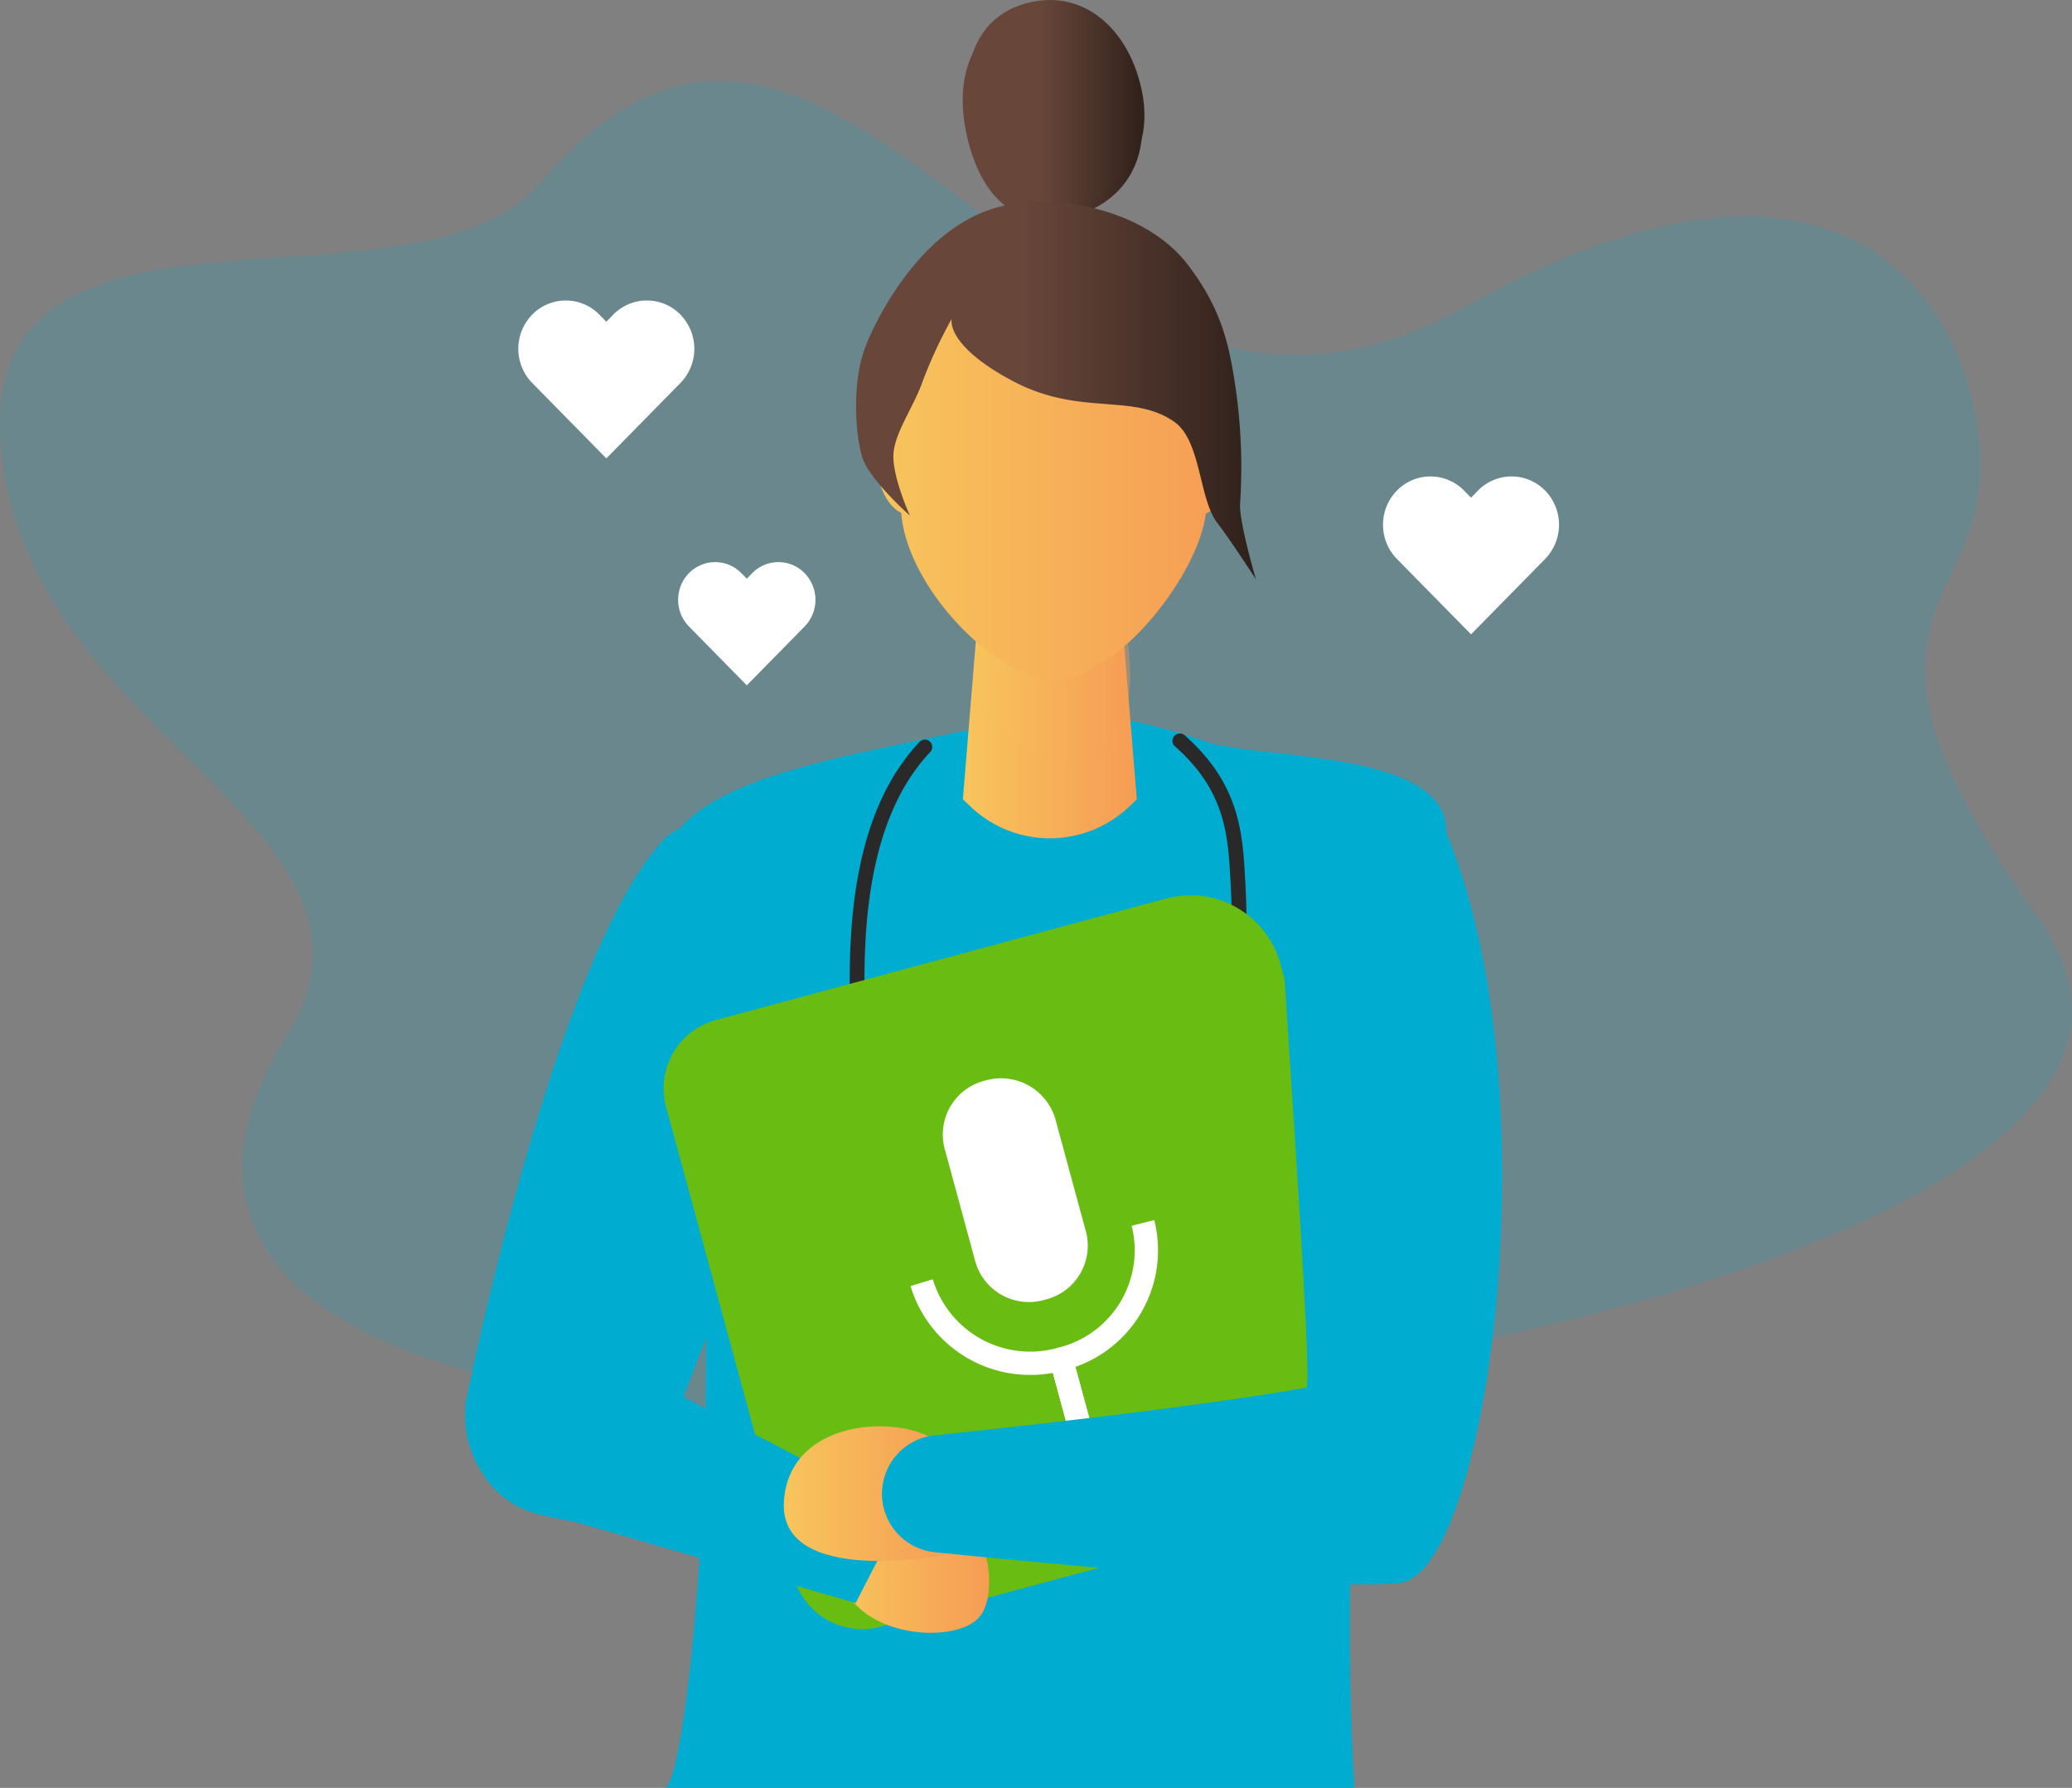
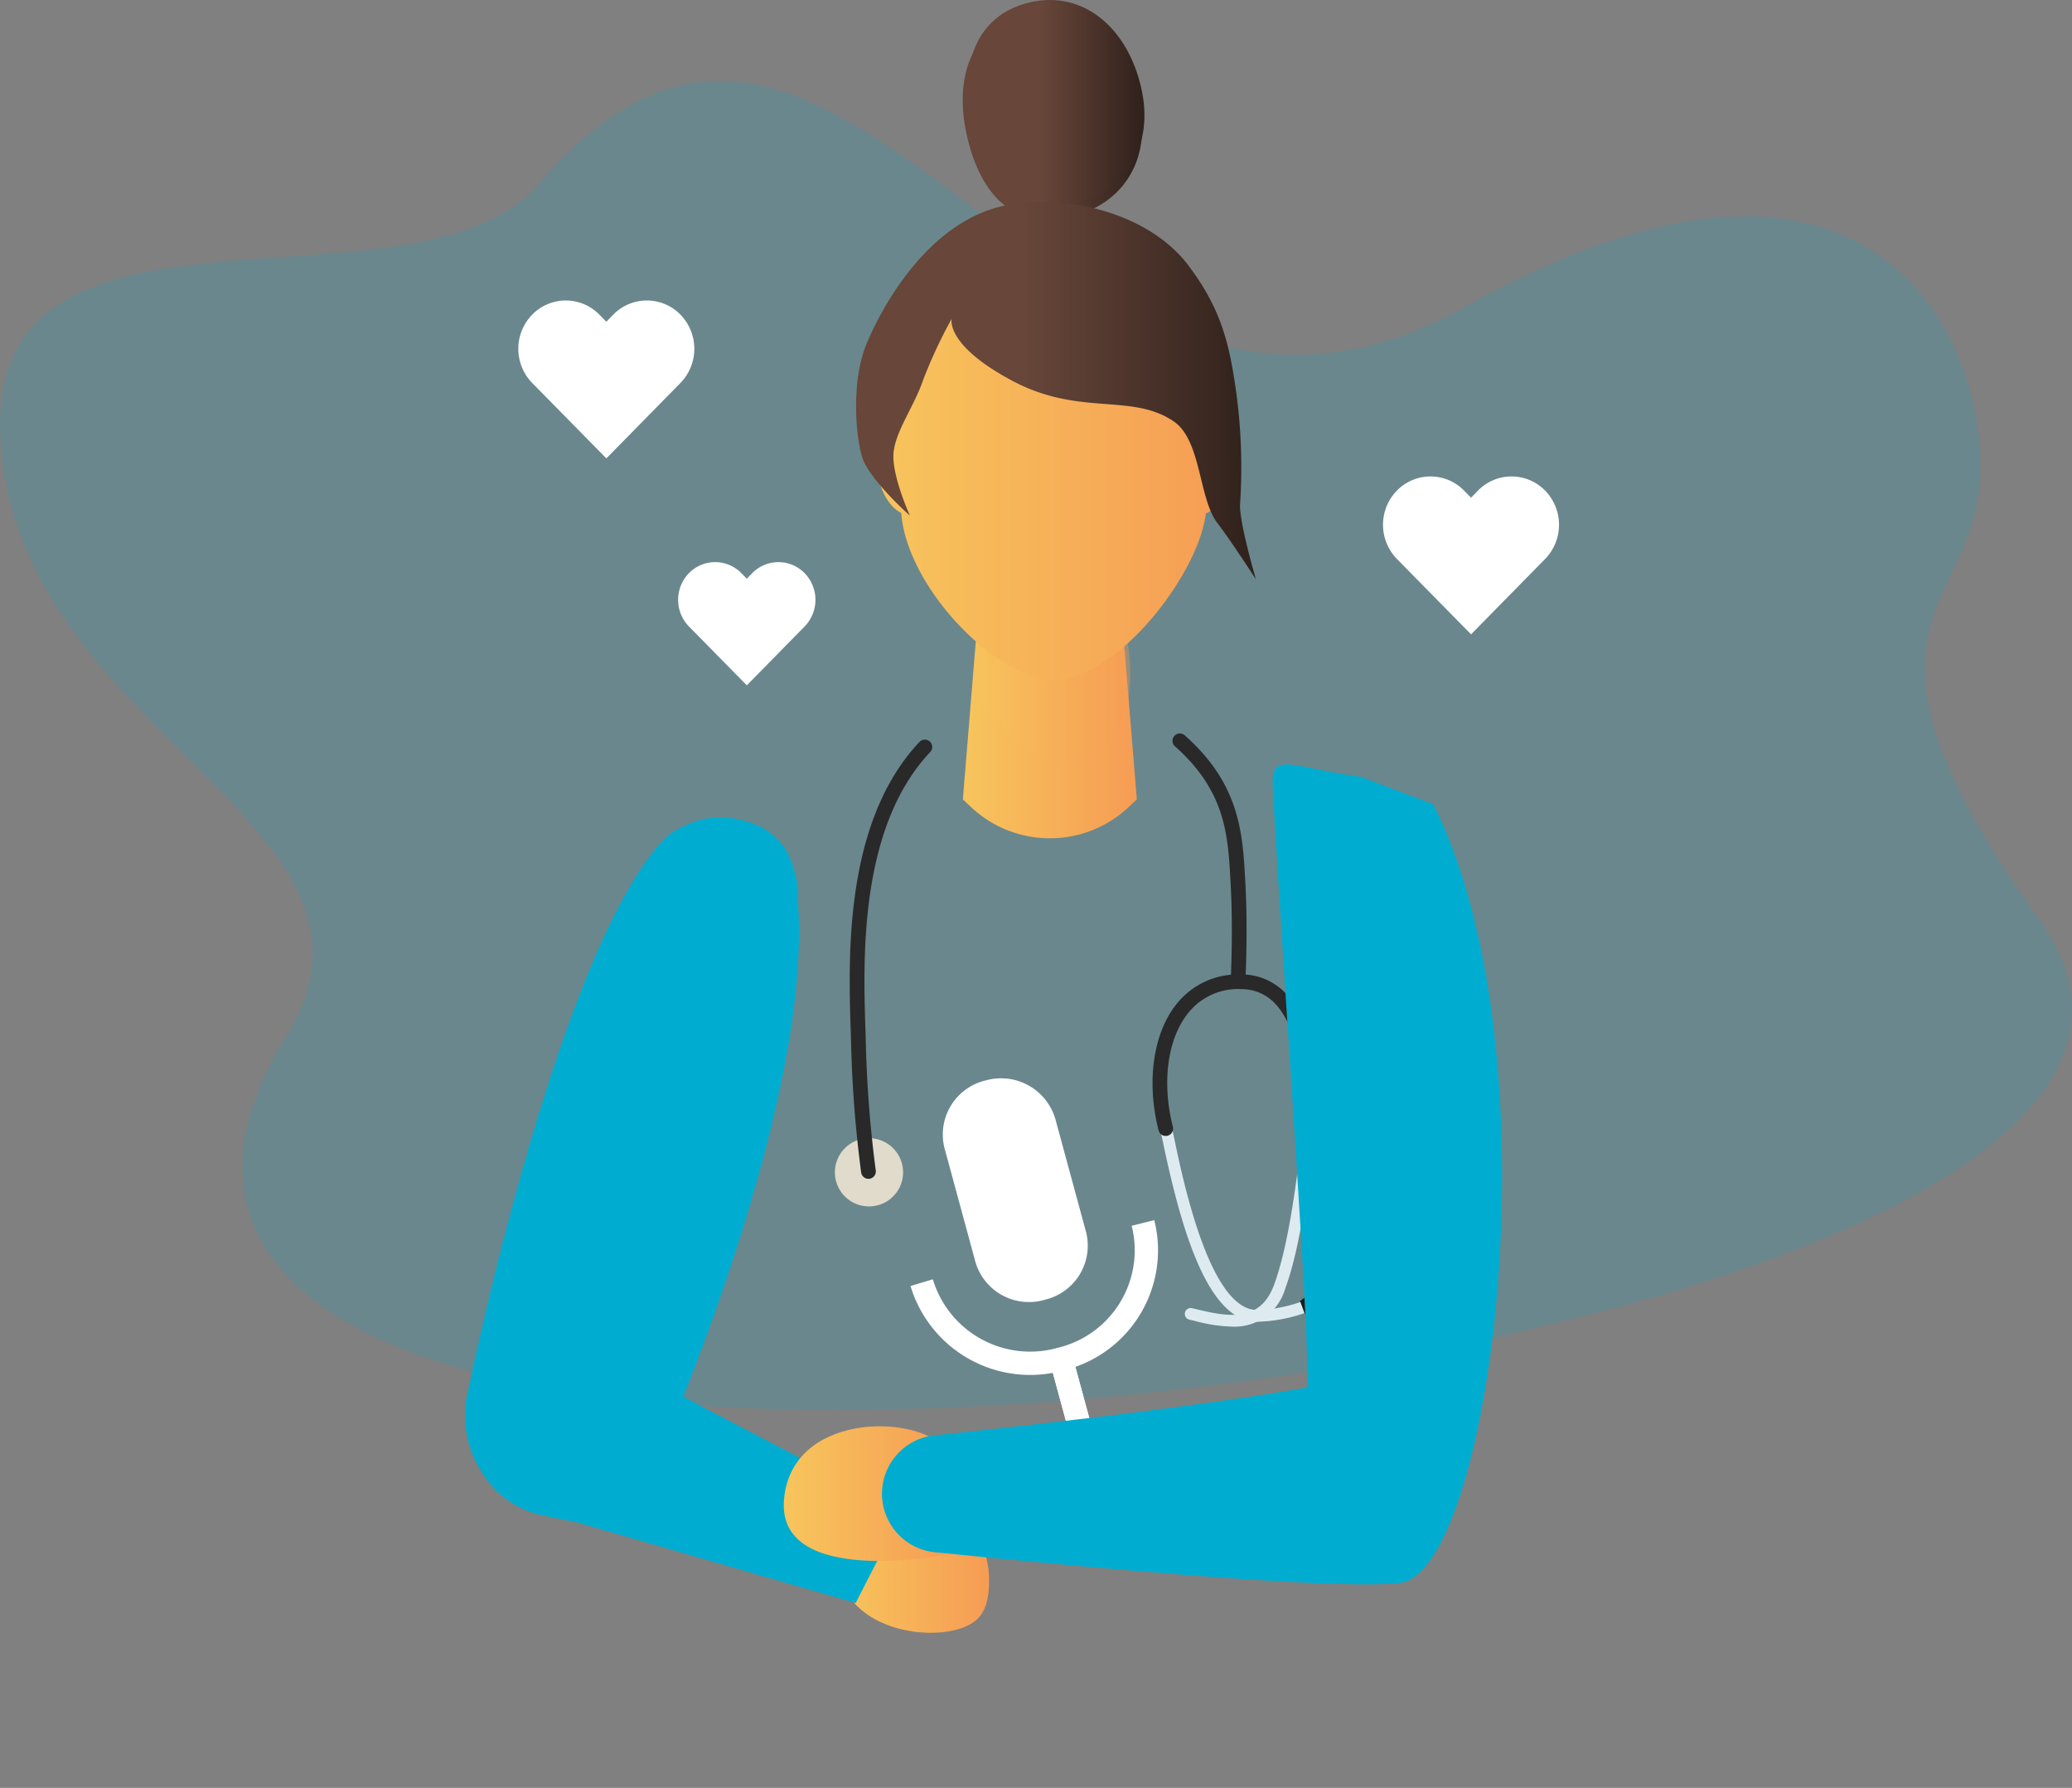
<svg xmlns="http://www.w3.org/2000/svg" xmlns:xlink="http://www.w3.org/1999/xlink" width="255" height="220" viewBox="0 0 255 220">
  <rect x="0" y="0" width="255" height="220" fill="#808080" stroke="none" />
  <defs>
    <linearGradient id="a" x1="7191.787" y1="7159.744" x2="7213.2" y2="7159.744" gradientUnits="userSpaceOnUse">
      <stop offset="0" stop-color="#f7c55c" />
      <stop offset="1" stop-color="#f69c54" />
    </linearGradient>
    <linearGradient id="b" x1="7193.671" y1="7155.065" x2="7212.391" y2="7155.065" xlink:href="#a" />
    <linearGradient id="c" x1="7191.768" y1="7084.671" x2="7213.858" y2="7084.671" gradientUnits="userSpaceOnUse">
      <stop offset="0" stop-color="#68463a" />
      <stop offset="0.418" stop-color="#68463a" />
      <stop offset="0.948" stop-color="#34241e" />
      <stop offset="0.994" stop-color="#2f211b" />
      <stop offset="1" stop-color="#2f211b" />
    </linearGradient>
    <linearGradient id="d" x1="7180.959" y1="7128.495" x2="7225.093" y2="7128.495" xlink:href="#a" />
    <linearGradient id="e" x1="7192.36" y1="7083.156" x2="7214.135" y2="7083.156" xlink:href="#c" />
    <linearGradient id="f" x1="7178.644" y1="7118.543" x2="7227.851" y2="7118.543" xlink:href="#c" />
    <linearGradient id="g" x1="7176.384" y1="7263.279" x2="7195.014" y2="7263.279" xlink:href="#a" />
    <linearGradient id="h" x1="7169.747" y1="7254.27" x2="7190.965" y2="7254.27" xlink:href="#a" />
  </defs>
  <g style="isolation:isolate">
    <path d="M7139.715,7093.012c-14.964,17.555-66.945-1.834-66.423,30.133.79,37.47,51.719,48.475,35.182,74.94s4.73,46.641,71.147,45.855c66.423-.524,170.385-24.368,144.657-60.267s-8.664-37.732-7.351-53.716-11.815-50.572-63.272-21.748S7177.521,7048.99,7139.715,7093.012Z" transform="translate(-7073.289 -7070.48)" fill="#00accf" opacity="0.17" style="isolation:isolate" />
-     <path d="M7198.177,7159.067c-24.621,5.498-44.417,7.172-44.171,21.611,11.227,37.103,4.33,110.663.984,109.794h84.979s-4.328-57.282,11.016-115.797c3.051-11.637-20.261-10.671-28.496-12.69C7215.497,7159.685,7207.144,7157.065,7198.177,7159.067Z" transform="translate(-7073.289 -7070.48)" fill="#00add0" />
    <path d="M7184.387,7215.351a4.197,4.197,0,1,1-3.517-4.765A4.195,4.195,0,0,1,7184.387,7215.351Z" transform="translate(-7073.289 -7070.48)" fill="#e1dbcb" />
    <path d="M7180.169,7215.534a.906.906,0,0,1-.897-.776,148.139,148.139,0,0,1-1.23-15.539c-.015-.627-.036-1.311-.06-2.043-.284-8.939-.813-25.579,8.478-35.41a.906.906,0,0,1,1.321,1.24c-8.775,9.284-8.261,25.436-7.985,34.113.024.738.045,1.427.06,2.058a146.104,146.104,0,0,0,1.213,15.325.907.907,0,0,1-.899,1.032Z" transform="translate(-7073.289 -7070.48)" fill="#292929" />
    <ellipse cx="88.662" cy="110.084" rx="9.546" ry="9.514" fill="#00add0" />
    <path d="M7154.774,7173.999c3.881-4.258,14.993-4.368,16.355,4.242,3.954,24.986-17.049,72.057-17.049,72.057l-23.563-6.891S7141.423,7188.647,7154.774,7173.999Z" transform="translate(-7073.289 -7070.48)" fill="#00add0" />
    <ellipse cx="69.66" cy="174.307" rx="12.419" ry="12.377" fill="#00add0" />
    <path d="M7228.017,7233.122h-.042c-6.118-.019-9.367-11.7-11.514-21.875-.111-.525-.205-.97-.282-1.314a.726.726,0,0,1,1.416-.317c.079.349.174.8.286,1.333,1.081,5.122,4.37,20.708,10.098,20.726h.037a17.599,17.599,0,0,0,6.943-1.642.724.724,0,1,1,.653,1.292A18.862,18.862,0,0,1,7228.017,7233.122Z" transform="translate(-7073.289 -7070.48)" fill="#ddebf0" />
    <path d="M7224.872,7233.718a19.166,19.166,0,0,1-4.474-.683c-.258-.063-.503-.122-.73-.173a.723.723,0,1,1,.321-1.411c.234.053.485.114.751.178,3.977.962,7.684,1.453,9.345-3.047,1.651-4.474,2.536-11.192,3.182-16.098.202-1.531.392-2.977.578-4.15a.726.726,0,0,1,1.433.225c-.183,1.155-.372,2.591-.572,4.113-.692,5.25-1.552,11.784-3.259,16.409A6.458,6.458,0,0,1,7224.872,7233.718Z" transform="translate(-7073.289 -7070.48)" fill="#ddebf0" />
    <path d="M7225.657,7192.072c-.017,0-.033,0-.05-.001a.905.905,0,0,1-.857-.951c.003-.059.315-5.955,0-11.768l-.02-.369c-.308-5.722-.599-11.127-6.816-16.647a.906.906,0,1,1,1.207-1.35c6.781,6.021,7.106,12.06,7.42,17.9l.02.369c.32,5.913.003,11.903,0,11.963A.906.906,0,0,1,7225.657,7192.072Z" transform="translate(-7073.289 -7070.48)" fill="#292929" />
    <path d="M7216.754,7210.261a.907.907,0,0,1-.879-.683c-1.512-5.968-.679-11.909,2.173-15.504a9.658,9.658,0,0,1,7.848-3.691c.058,0,.117,0,.175.001a7.446,7.446,0,0,1,5.582,2.477c4.449,4.845,3.734,15.165,3.701,15.602a.907.907,0,0,1-1.81-.134c.007-.099.689-9.983-3.232-14.249a5.622,5.622,0,0,0-4.268-1.888,7.811,7.811,0,0,0-6.574,3.003c-2.51,3.164-3.214,8.506-1.837,13.94a.907.907,0,0,1-.88,1.126Z" transform="translate(-7073.289 -7070.48)" fill="#292929" />
    <path d="M7236.332,7229.953c.456,1.085.217,1.512-.895,1.848a9.549,9.549,0,0,1-1.565.359l-.589-1.579a5.461,5.461,0,0,1,1.752-.991C7235.637,7229.49,7236.157,7229.538,7236.332,7229.953Z" transform="translate(-7073.289 -7070.48)" fill="#1d1d1b" />
-     <path d="M7217.937,7231.254c-.338,1.127-.055,1.526,1.087,1.743a9.55,9.55,0,0,0,1.594.191l.417-1.632a5.466,5.466,0,0,0-1.848-.8C7218.578,7230.719,7218.067,7230.822,7217.937,7231.254Z" transform="translate(-7073.289 -7070.48)" fill="#1d1d1b" />
    <path d="M7213.2,7168.838l-.967.917a14.168,14.168,0,0,1-19.478,0l-.967-.917,1.884-22.983h17.645Z" transform="translate(-7073.289 -7070.48)" fill="url(#a)" />
    <path d="M7193.671,7145.855l.377,11.046s7.418,10.805,14.265,6.255,3.004-17.301,3.004-17.301Z" transform="translate(-7073.289 -7070.48)" opacity="0.36" fill="url(#b)" style="mix-blend-mode:multiply" />
    <path d="M7199.55,7072.106c6.7-1.555,12.163,3.212,13.878,10.552s-1.817,12.989-8.517,14.544-10.876-2.53-12.591-9.869.531-13.671,7.23-15.226" transform="translate(-7073.289 -7070.48)" fill="url(#c)" />
-     <path d="M7245.154,7241.66a11.438,11.438,0,0,1-8.082,14.035l-55.305,14.921a8.736,8.736,0,0,1-10.77-6.022q-.023-.083-.045-.165l-15.668-57.679a8.699,8.699,0,0,1,6.042-10.734q.082-.023.165-.044l55.305-14.921a11.486,11.486,0,0,1,14.083,8.055Z" transform="translate(-7073.289 -7070.48)" fill="#69bd12" />
    <line x1="130.873" y1="168.239" x2="133.638" y2="178.419" fill="none" stroke="#fff" stroke-miterlimit="10" stroke-width="2.869" />
    <path d="M7213.954,7220.964a13.767,13.767,0,0,1-10.014,16.723l-.055.014h0a13.945,13.945,0,0,1-17.166-9.389" transform="translate(-7073.289 -7070.48)" fill="none" stroke="#fff" stroke-miterlimit="10" stroke-width="2.869" />
    <line x1="130.658" y1="167.447" x2="133.286" y2="177.124" fill="none" stroke="#fff" stroke-miterlimit="10" stroke-width="2.869" />
    <line x1="140.221" y1="175.252" x2="126.351" y2="178.994" fill="none" stroke="#fff" stroke-miterlimit="10" stroke-width="2.869" />
    <path d="M7201.903,7230.406a6.834,6.834,0,0,0,5.069-8.241q-.047-.196-.106-.389l-3.642-13.408a6.965,6.965,0,0,0-8.485-4.98q-.082.021-.163.044a6.834,6.834,0,0,0-5.069,8.241q.046.192.104.382l3.642,13.408a6.86,6.86,0,0,0,8.274,5.045Q7201.716,7230.463,7201.903,7230.406Z" transform="translate(-7073.289 -7070.48)" fill="#fff" />
    <path d="M7221.688,7133.67c-.878,7.409-10.812,20.429-18.73,20.429-6.95,0-18.038-11.217-18.757-20.503-3.278-1.624-4.022-8.807-2.448-10.898a2.91,2.91,0,0,1,3.066-1.276c.074-1.242.126-2.073.126-2.073,0-9.945,8.067-16.457,18.012-16.457s18.009,6.512,18.009,16.457c0,0,.052.845.13,2.106a2.906,2.906,0,0,1,3.204,1.242C7225.9,7124.822,7225.104,7132.205,7221.688,7133.67Z" transform="translate(-7073.289 -7070.48)" fill="url(#d)" />
    <path d="M7213.711,7081.171c1.69,7.235-1.791,12.804-8.396,14.337s-10.721-2.494-12.411-9.729.524-13.476,7.127-15.009C7206.636,7069.237,7212.021,7073.937,7213.711,7081.171Z" transform="translate(-7073.289 -7070.48)" fill="url(#e)" />
    <path d="M7217.756,7122.346c-5.174-3.556-11.584-.583-19.892-5.014s-7.452-7.619-7.452-7.619a57.865,57.865,0,0,0-3.547,7.619c-1.17,3.382-3.627,6.53-3.627,9.329s2.03,7.262,2.03,7.262-5.072-4.463-5.891-7.262-1.287-9.213.468-13.644c.014-.036,5.849-15.399,17.786-17.376,7.538-1.249,17.201,1.283,21.881,7.463,4.032,5.324,5.032,9.563,5.851,15.16a68.643,68.643,0,0,1,.549,14.115c-.203,2.114,1.94,9.377,1.94,9.377s-3.144-4.842-4.749-6.928C7220.801,7131.838,7221.149,7124.678,7217.756,7122.346Z" transform="translate(-7073.289 -7070.48)" fill="url(#f)" />
    <path d="M7194.963,7263.863a9.512,9.512,0,0,0-10.098-8.677c-4.142.282-8.325,1.794-8.476,6.713-.3,9.829,13.527,11.197,17.128,7.86,1.356-1.256,1.631-3.538,1.446-5.896" transform="translate(-7073.289 -7070.48)" fill-rule="evenodd" fill="url(#g)" />
    <path d="M7140.573,7234.551a16.816,16.816,0,0,1,2.052.07l41.74,21.87-5.77,11.24-34.333-9.929-3.96-.8c-12.827-2.592-12.614-22.102.271-22.451" transform="translate(-7073.289 -7070.48)" fill="#00add0" fill-rule="evenodd" />
    <path d="M7189.479,7261.833s-20.546,3.986-19.708-6.756,16.068-10.604,19.596-6.545.112,13.301.112,13.301" transform="translate(-7073.289 -7070.48)" fill-rule="evenodd" fill="url(#h)" />
    <path d="M7240.755,7166.05c-8.393-1.046-11.064-3.307-10.828,1.181,1.11,21.09,5.04,73.837,4.125,73.998-13.379,2.351-34.923,4.735-45.724,5.865a7.237,7.237,0,0,0-6.494,7.332h0a7.242,7.242,0,0,0,6.526,7.058c14.477,1.457,49.101,4.75,57.215,3.778,11.23-1.344,19.556-65.092,4.096-95.815Z" transform="translate(-7073.289 -7070.48)" fill="#00add0" fill-rule="evenodd" />
    <path d="M7259.315,7129.107a5.777,5.777,0,0,0-4.133,1.74l-.851.874-.86-.874a5.779,5.779,0,0,0-8.266,0,6.028,6.028,0,0,0,0,8.411l9.126,9.279,9.117-9.279a6.028,6.028,0,0,0,0-8.411,5.777,5.777,0,0,0-4.133-1.74" transform="translate(-7073.289 -7070.48)" fill="#fff" />
    <path d="M7152.897,7107.455a5.777,5.777,0,0,0-4.133,1.74l-.851.874-.86-.874a5.779,5.779,0,0,0-8.266,0,6.028,6.028,0,0,0,0,8.411l9.126,9.279,9.117-9.279a6.028,6.028,0,0,0,0-8.411,5.777,5.777,0,0,0-4.133-1.74" transform="translate(-7073.289 -7070.48)" fill="#fff" />
    <path d="M7169.088,7139.649a4.508,4.508,0,0,0-3.225,1.358l-.664.682-.671-.682a4.509,4.509,0,0,0-6.45,0,4.704,4.704,0,0,0,0,6.563l7.121,7.24,7.114-7.24a4.704,4.704,0,0,0,0-6.563,4.508,4.508,0,0,0-3.225-1.358" transform="translate(-7073.289 -7070.48)" fill="#fff" />
  </g>
</svg>